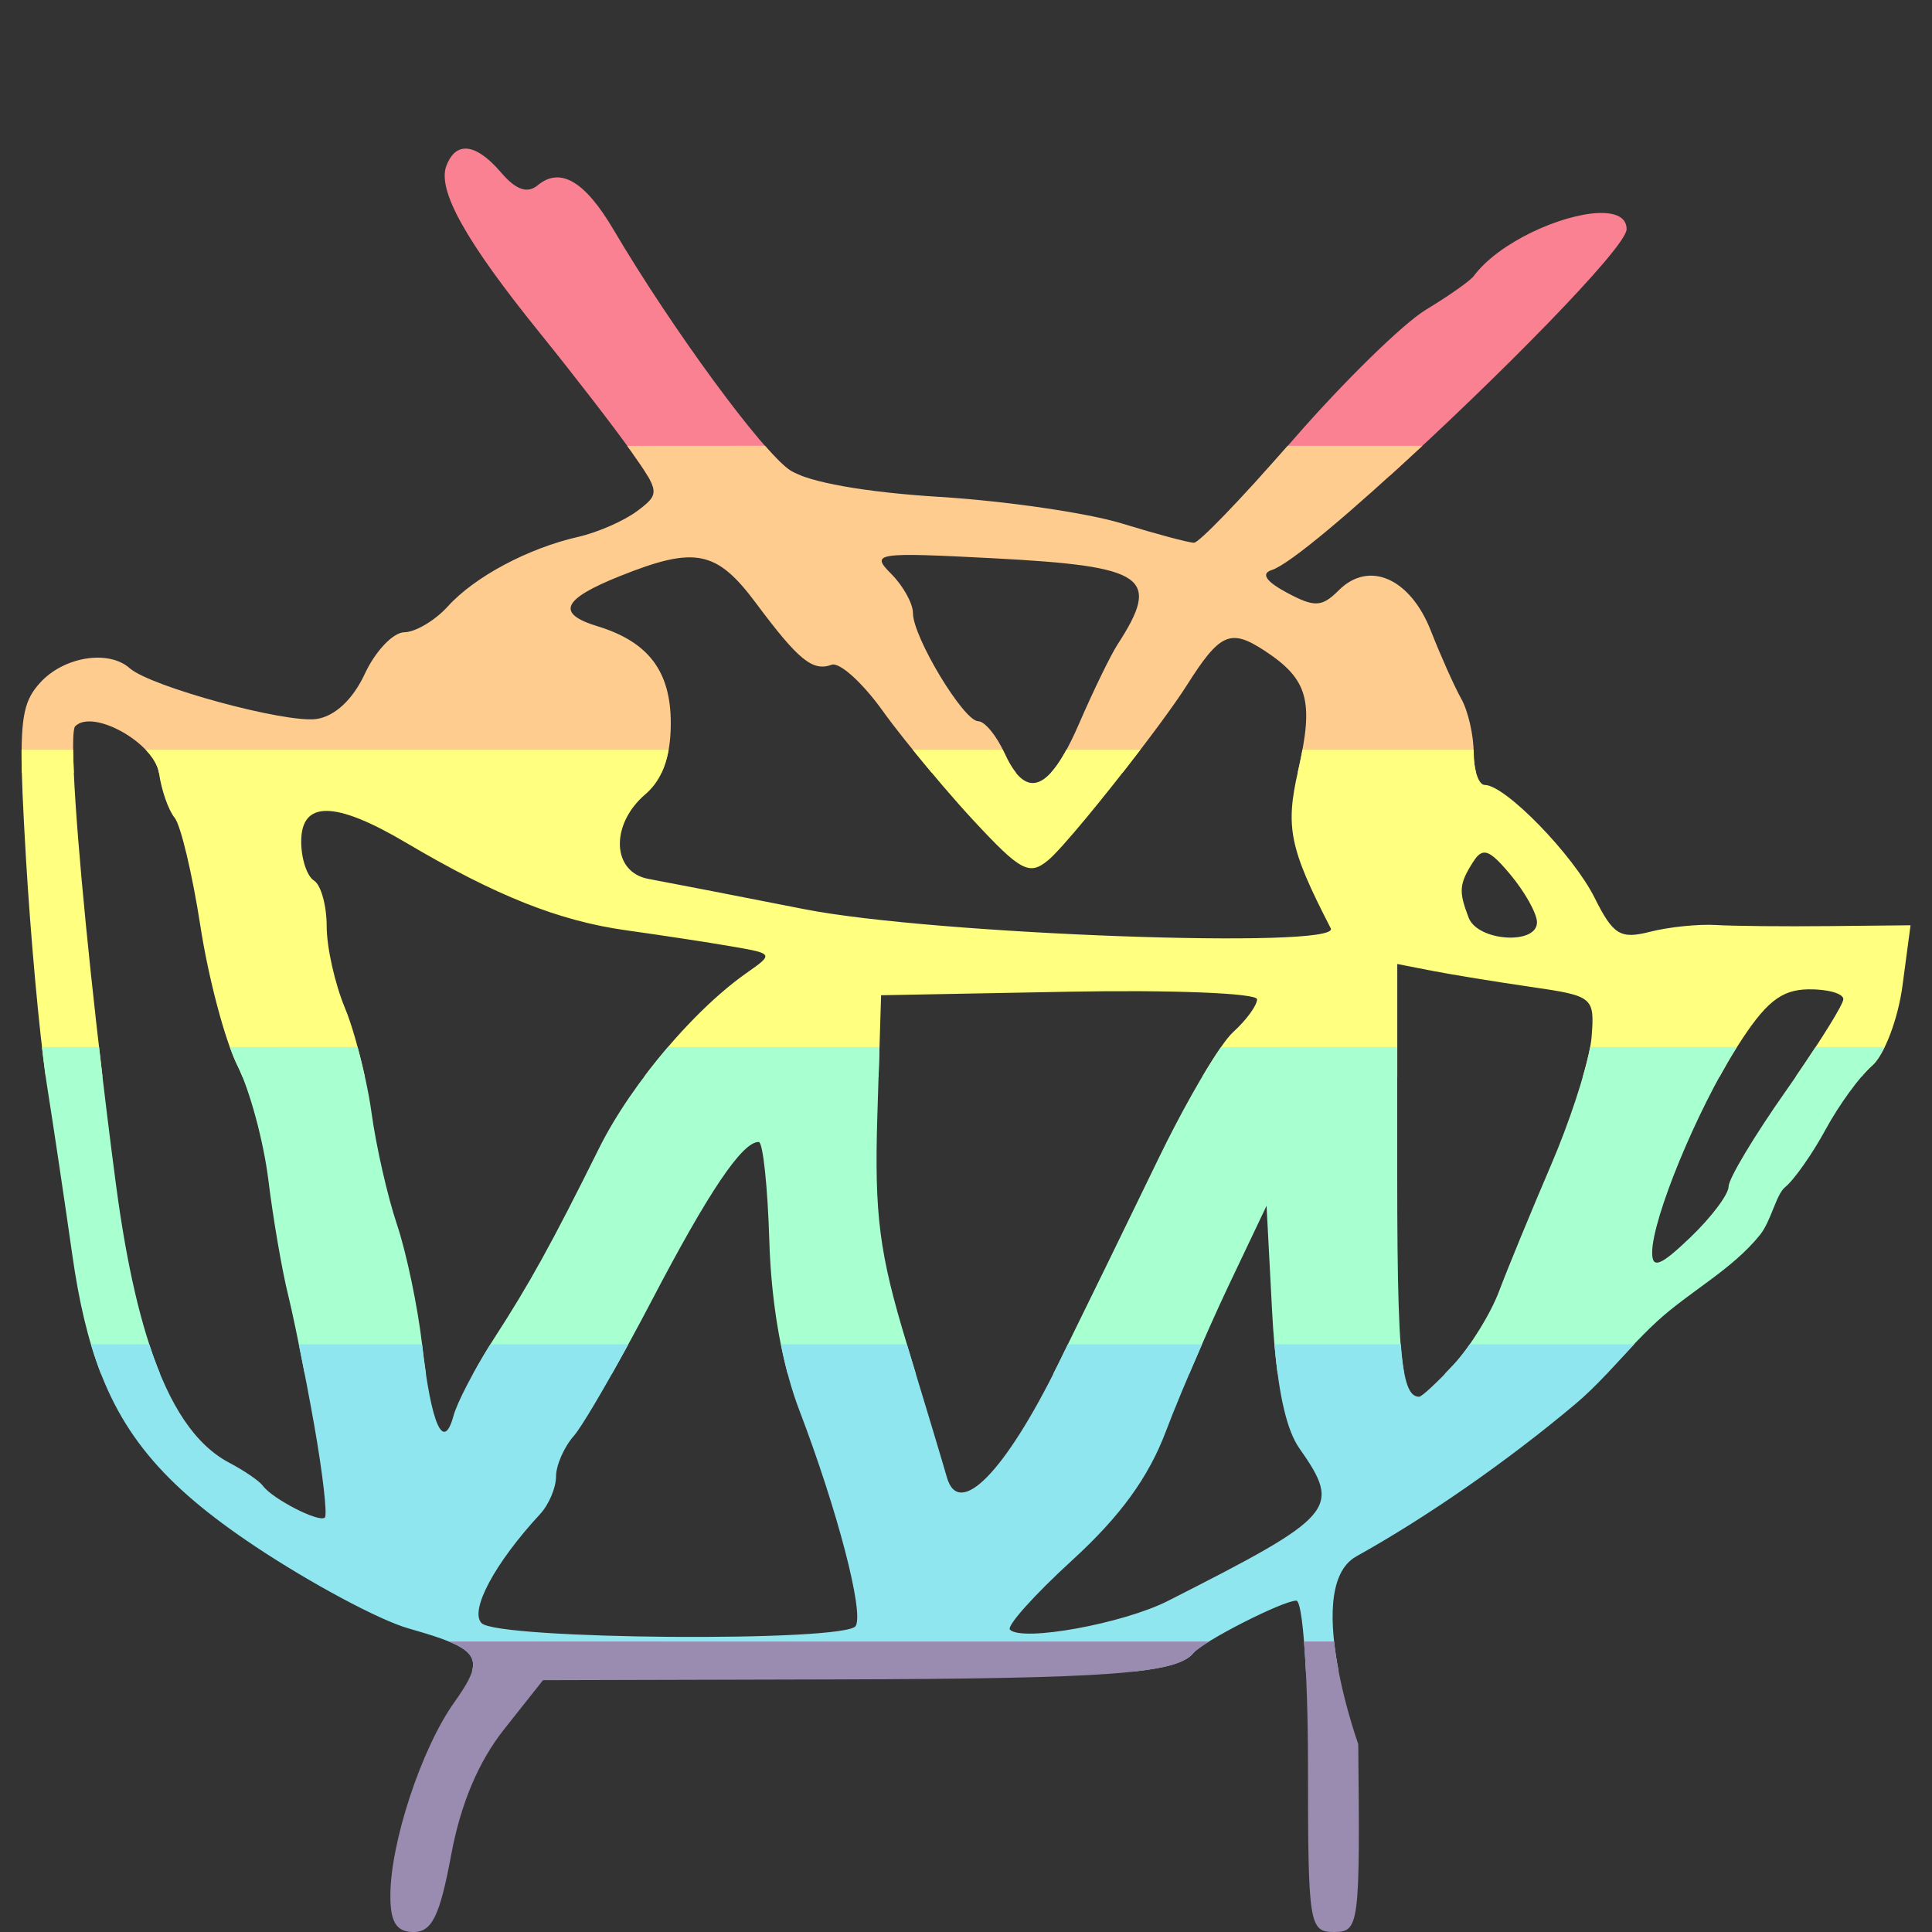
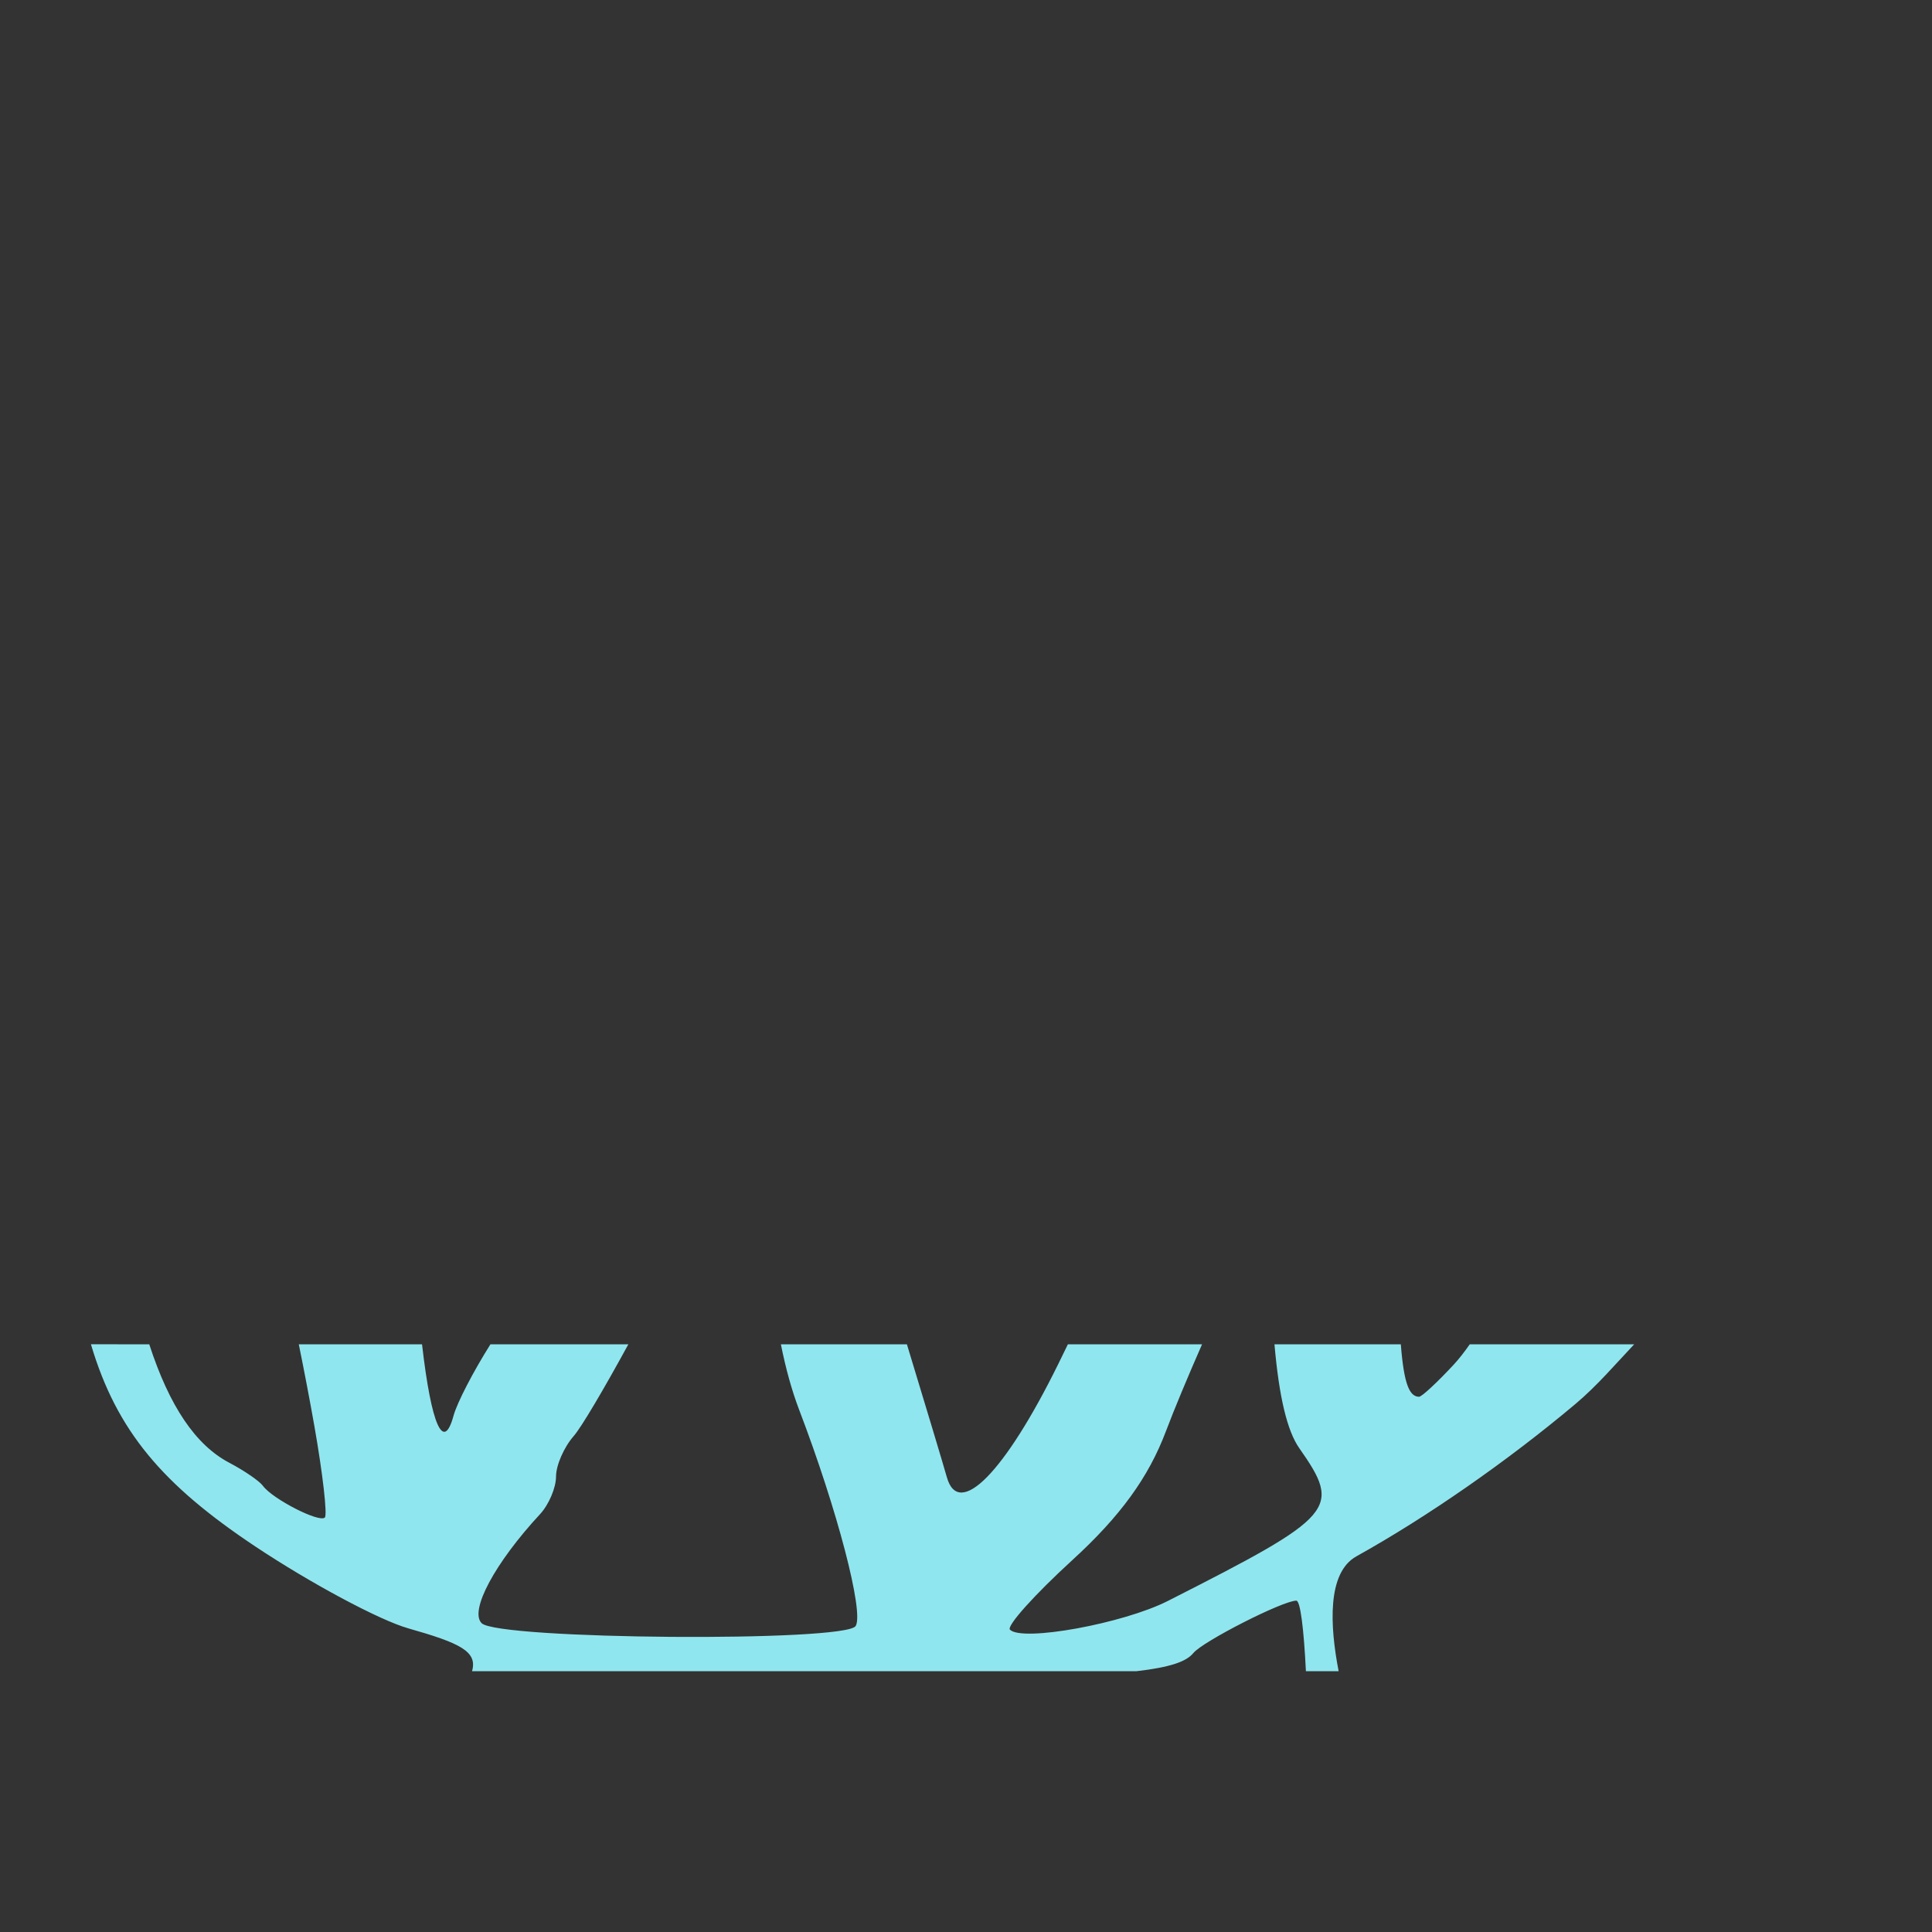
<svg xmlns="http://www.w3.org/2000/svg" viewBox="0 0 65 65">
  <rect x="0" y="0" width="65" height="65" fill="#333333" stroke="none" />
  <g fill-rule="evenodd">
-     <path fill="#fa8191" d="M15.629 5.001c-.261.015-.469.205-.61.573-.314.818.645 2.537 3.131 5.613 1.144 1.415 2.53 3.211 3.081 3.991.246.349.429.612.553.822h5.169c-.15-.058-.282-.116-.375-.177-.921-.604-3.977-4.772-5.941-8.103-.96-1.628-1.791-2.114-2.545-1.488-.348.289-.732.158-1.228-.421-.478-.558-.9-.83-1.236-.811zm38.154 2.165c-1.236.047-3.347.973-4.203 2.124-.118.159-.842.668-1.609 1.132-.767.464-2.764 2.418-4.438 4.342-.381.438-.748.849-1.099 1.237h4.331c3.507-3.18 7.96-7.671 7.96-8.291 0-.404-.381-.564-.943-.543z" />
-     <path fill="#ffcc90" d="M21.1 15c.038.053.099.133.131.179.968 1.371.975 1.439.204 2.016-.439.329-1.33.719-1.981.867-1.691.385-3.484 1.342-4.388 2.34-.428.473-1.087.865-1.463.87-.376.005-.973.632-1.327 1.394-.403.868-1.012 1.436-1.631 1.524-1.038.147-5.583-1.089-6.28-1.708-.714-.634-2.222-.39-3.018.49-.502.555-.662 1.057-.611 3.027h1.748c-.041-.917-.031-1.488.045-1.565.595-.595 2.654.555 2.816 1.565H22.256c.209-.438.312-.985.312-1.664 0-1.749-.75-2.742-2.465-3.265-1.406-.428-1.19-.911.759-1.69 2.529-1.012 3.246-.868 4.577.918 1.427 1.914 1.901 2.3 2.541 2.067.264-.096 1.036.6 1.715 1.548.39.545 1.01 1.319 1.655 2.086h2.834c-.132-.164-.261-.382-.389-.662-.269-.59-.666-1.072-.884-1.072-.487 0-2.196-2.831-2.196-3.639 0-.323-.331-.92-.737-1.325-.697-.697-.509-.725 3.458-.518 5.133.269 5.639.623 4.157 2.909-.229.354-.815 1.56-1.3 2.68-.334.77-.644 1.308-.937 1.627h2.412c.878-1.121 1.742-2.281 2.166-2.951 1.109-1.751 1.463-1.908 2.607-1.159 1.466.961 1.671 1.684 1.136 4.02-.007.032-.012.058-.019.09h6.005c-.051-.185-.083-.415-.083-.669 0-.593-.188-1.413-.418-1.822-.23-.409-.69-1.44-1.024-2.29-.692-1.764-2.081-2.374-3.095-1.36-.57.57-.815.581-1.747.082-.704-.377-.883-.644-.509-.762.608-.191 2.758-2.029 5.067-4.18h-4.531c-1.585 1.809-2.984 3.262-3.151 3.262-.175 0-1.265-.291-2.423-.647-1.158-.356-3.923-.759-6.144-.896-2.499-.154-4.416-.495-5.027-.896-.194-.127-.487-.421-.841-.824z" />
-     <path fill="#ffff80" d="M.725 25.226c-.006.811.049 1.954.148 3.643.155 2.629.446 5.824.666 7.357h1.909c-.576-4.844-.973-9.257-.987-11zm4.177 0c.239.25.41.524.448.788.082.571.317 1.244.524 1.497.207.252.597 1.892.868 3.645.27 1.752.83 3.862 1.244 4.688.056.112.113.242.171.383h4.118c-.191-.873-.442-1.771-.67-2.316-.338-.809-.614-2.044-.614-2.746 0-.701-.193-1.394-.428-1.54-.236-.146-.429-.736-.429-1.312 0-1.387 1.138-1.374 3.526.038 3.023 1.788 5.146 2.632 7.408 2.948 1.179.165 2.781.409 3.559.544 1.398.241 1.404.252.49.892-1.132.793-2.4 2.099-3.445 3.491h7.887l.085-2.742 6.325-.119c3.479-.065 6.324.05 6.324.255 0 .206-.362.701-.804 1.102-.217.196-.599.757-1.041 1.504h6.562v-3.793l1.179.23c.649.126 2.144.37 3.323.541 2.095.304 2.141.343 2.035 1.689-.023.296-.132.771-.294 1.333h4.601c.192-.349.384-.684.574-.983.964-1.521 1.486-1.944 2.41-1.958.649-.009 1.179.14 1.179.33 0 .169-.702 1.302-1.604 2.611h2.215c.131-.154.252-.281.356-.372.414-.36.874-1.571 1.023-2.69l.271-2.034-2.738.028c-1.506.015-3.22-.001-3.81-.037-.59-.036-1.588.067-2.218.228-.997.255-1.238.107-1.863-1.144-.723-1.448-3.008-3.796-3.695-3.796-.204 0-.371-.485-.371-1.078 0-.034-.002-.07-.004-.105h-5.76c-.039.214-.083.435-.14.684-.441 1.926-.299 2.619 1.093 5.323.365.709-13.368.21-17.701-.643-2.358-.464-4.722-.923-5.252-1.02-1.236-.225-1.297-1.829-.107-2.847.412-.353.668-.844.783-1.497zm25.808 0c.654.808 1.407 1.692 2.027 2.361 1.606 1.731 1.891 1.882 2.531 1.351.443-.368 1.884-2.122 3.097-3.712h-2.487c-.795 1.457-1.459 1.486-2.086.111-.017-.038-.036-.074-.055-.111zm19.2 3.461c.207-.027.462.206.913.747.48.577.879 1.29.887 1.585.021.782-1.991.657-2.298-.142-.342-.89-.323-1.132.145-1.872.121-.192.229-.302.353-.318z" />
-     <path fill="#a8ffd0" d="M1.411 35.226c.058.5.114.937.165 1.259.224 1.415.608 3.986.853 5.712.225 1.587.528 2.892.97 4.028H5.386c-.635-1.542-1.122-3.643-1.484-6.37-.207-1.559-.396-3.118-.57-4.63zm6.323 0c.087.241.172.458.252.617.414.825.884 2.562 1.043 3.859.16 1.297.458 3.034.663 3.859.133.536.348 1.572.56 2.665h4.08c-.044-.295-.087-.616-.129-.975-.148-1.284-.529-3.106-.846-4.049-.318-.943-.704-2.64-.858-3.769-.091-.666-.27-1.477-.47-2.208zm14.739 0c-.929 1.085-1.768 2.298-2.317 3.403-1.6 3.22-2.331 4.544-3.553 6.432-.243.375-.476.779-.688 1.165h4.668c.417-.738.875-1.573 1.334-2.451 1.928-3.69 3.058-5.365 3.611-5.355.14.002.3 1.497.355 3.323.048 1.608.266 3.166.619 4.483h4.311c-.13-.431-.161-.54-.298-.99-.934-3.069-1.101-4.358-.997-7.718l.071-2.292zm18.609 0c-.548.782-1.38 2.252-2.101 3.743-.936 1.936-2.456 5.049-3.377 6.92-.057.116-.113.224-.17.336h4.576c.433-1.021.921-2.121 1.33-2.983l1.272-2.675.187 3.559c.042.802.105 1.495.187 2.099h4.258c-.185-.946-.236-2.93-.236-6.8v-4.2zm12.417 0c-.165.896-.705 2.544-1.303 3.939-.682 1.592-1.475 3.516-1.761 4.276-.286.76-.972 1.869-1.524 2.465-.105.113-.205.216-.305.319h5.44c.556-.589 1.09-1.202 1.685-1.751 1.114-1.028 2.529-1.745 3.48-2.925.38-.472.54-1.358.847-1.608.307-.25.921-1.125 1.365-1.944s1.146-1.783 1.56-2.144c.14-.122.285-.347.422-.628h-2.321c-.296.453-.625.945-.997 1.474-1.061 1.507-1.93 2.956-1.93 3.219 0 .264-.579 1.034-1.286 1.712-.999.957-1.286 1.072-1.286.514 0-1.142 1.5-4.784 2.842-6.902.004-.006.007-.011.011-.017z" />
    <path fill="#90e6ee" d="M3.059 45.226c.868 2.925 2.418 4.731 5.533 6.805 1.861 1.239 4.174 2.477 5.141 2.752 1.75.497 2.339.778 2.148 1.443H38.233c1.156-.134 1.685-.328 1.915-.61.321-.394 3.012-1.764 3.465-1.764.135 0 .252.937.323 2.374h1.101c-.297-1.533-.392-3.315.598-3.865 2.378-1.323 5.085-3.204 7.377-5.133.716-.603 1.326-1.319 1.969-2.001h-5.532c-.181.258-.365.496-.537.681-.552.596-1.078 1.084-1.168 1.084-.325 0-.511-.428-.615-1.765h-4.251c.153 1.76.426 2.912.834 3.494 1.433 2.046 1.245 2.265-4.421 5.141-1.504.763-4.897 1.381-5.312.967-.121-.121.821-1.173 2.094-2.337 1.619-1.48 2.568-2.786 3.155-4.344.28-.742.74-1.841 1.214-2.921h-4.514c-.098.2-.236.484-.324.664-1.795 3.646-3.348 5.224-3.748 3.809-.121-.428-.724-2.435-1.341-4.462-.001-.004-.002-.007-.003-.01H26.272c.161.803.365 1.549.611 2.194 1.285 3.362 2.19 6.82 1.905 7.283-.338.547-12.03.459-12.584-.095-.418-.418.445-2.027 1.967-3.67.295-.318.536-.887.536-1.264 0-.377.268-.99.596-1.363.251-.285 1.001-1.554 1.837-3.085h-4.64c-.574.91-1.121 1.961-1.242 2.404-.337 1.235-.746.312-1.056-2.379-.001-.008-.002-.017-.003-.025h-4.146c.176.864.367 1.858.524 2.75.282 1.603.441 2.988.352 3.077-.184.184-1.76-.623-2.084-1.067-.118-.162-.628-.511-1.133-.777-1.127-.593-2.009-1.891-2.69-3.983z" />
-     <path fill="#9a8bb0" d="M15.098 55.226c1.108.452 1.014.883.181 2.054-1.1 1.545-2.146 4.712-2.146 6.502v.001c0 .893.209 1.218.782 1.218.617 0 .883-.545 1.263-2.589.321-1.728.916-3.137 1.786-4.237l1.305-1.647 9.881-.026c9.147-.025 11.435-.194 11.997-.884.072-.088.275-.23.533-.39zm28.772 0c.083 1.018.136 2.506.136 4.2 0 5.33.039 5.574.877 5.574.847 0 .875-.218.814-6.32 0 0-.632-1.765-.814-3.454z" />
  </g>
</svg>